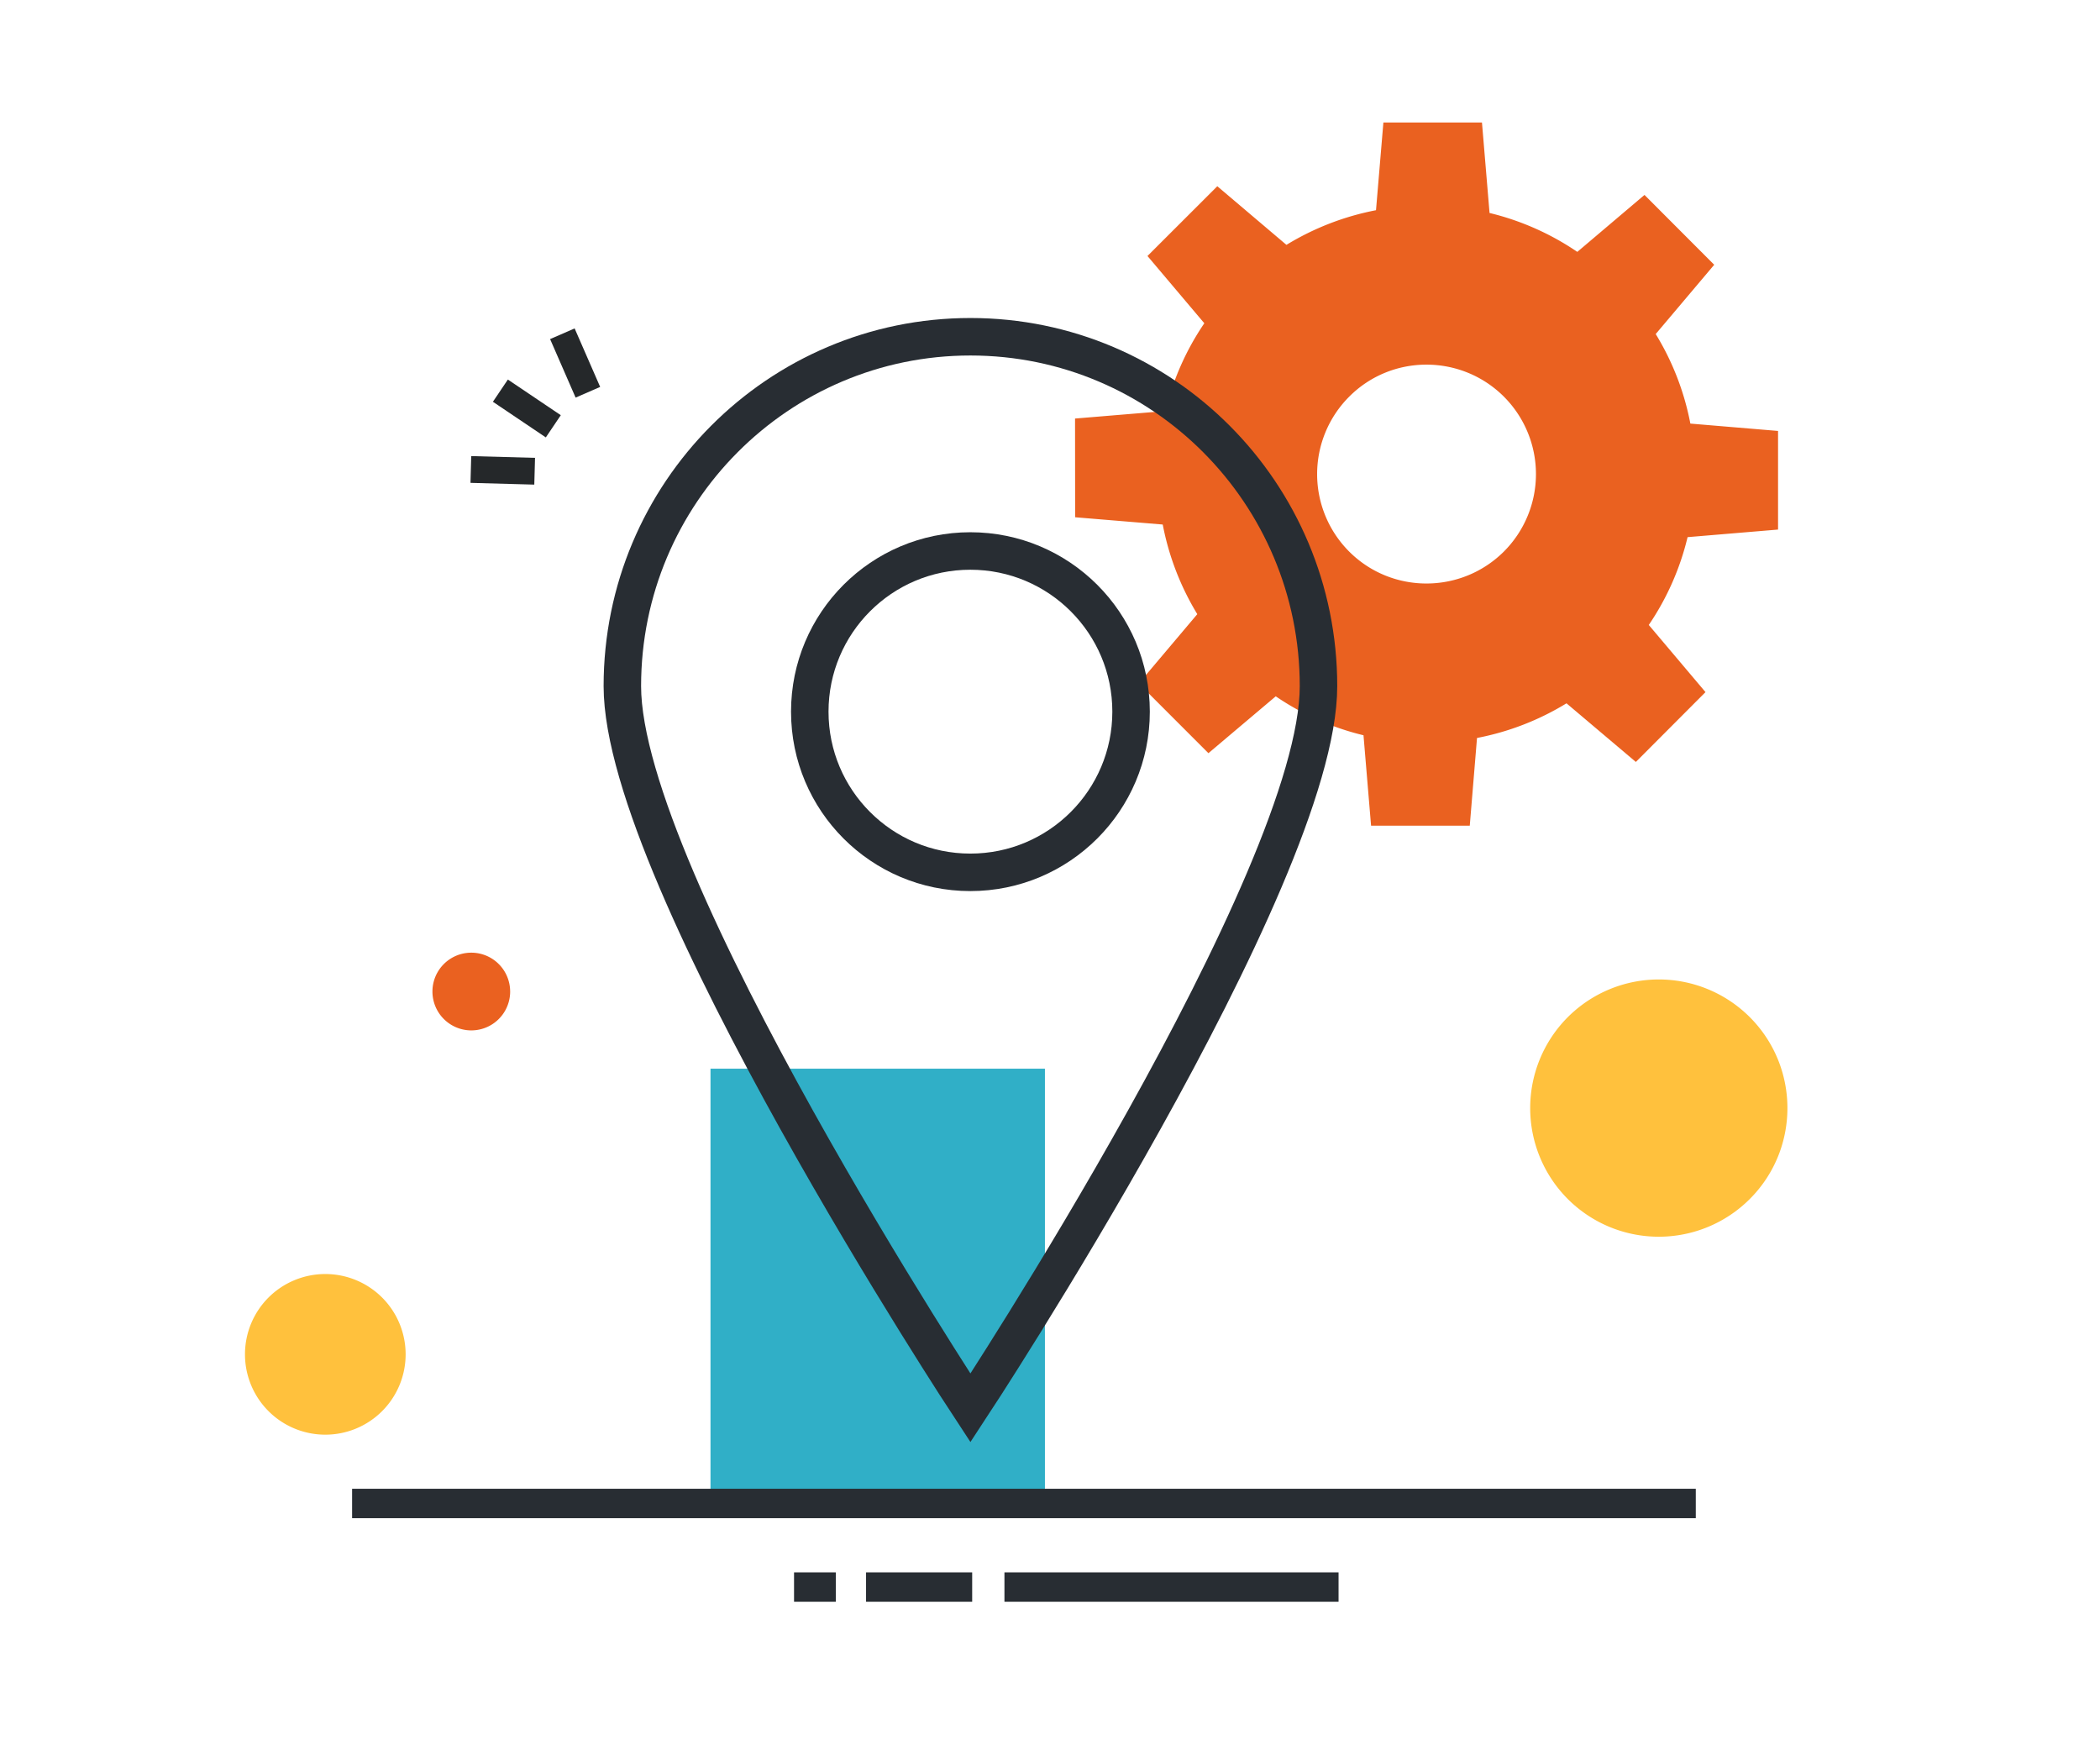
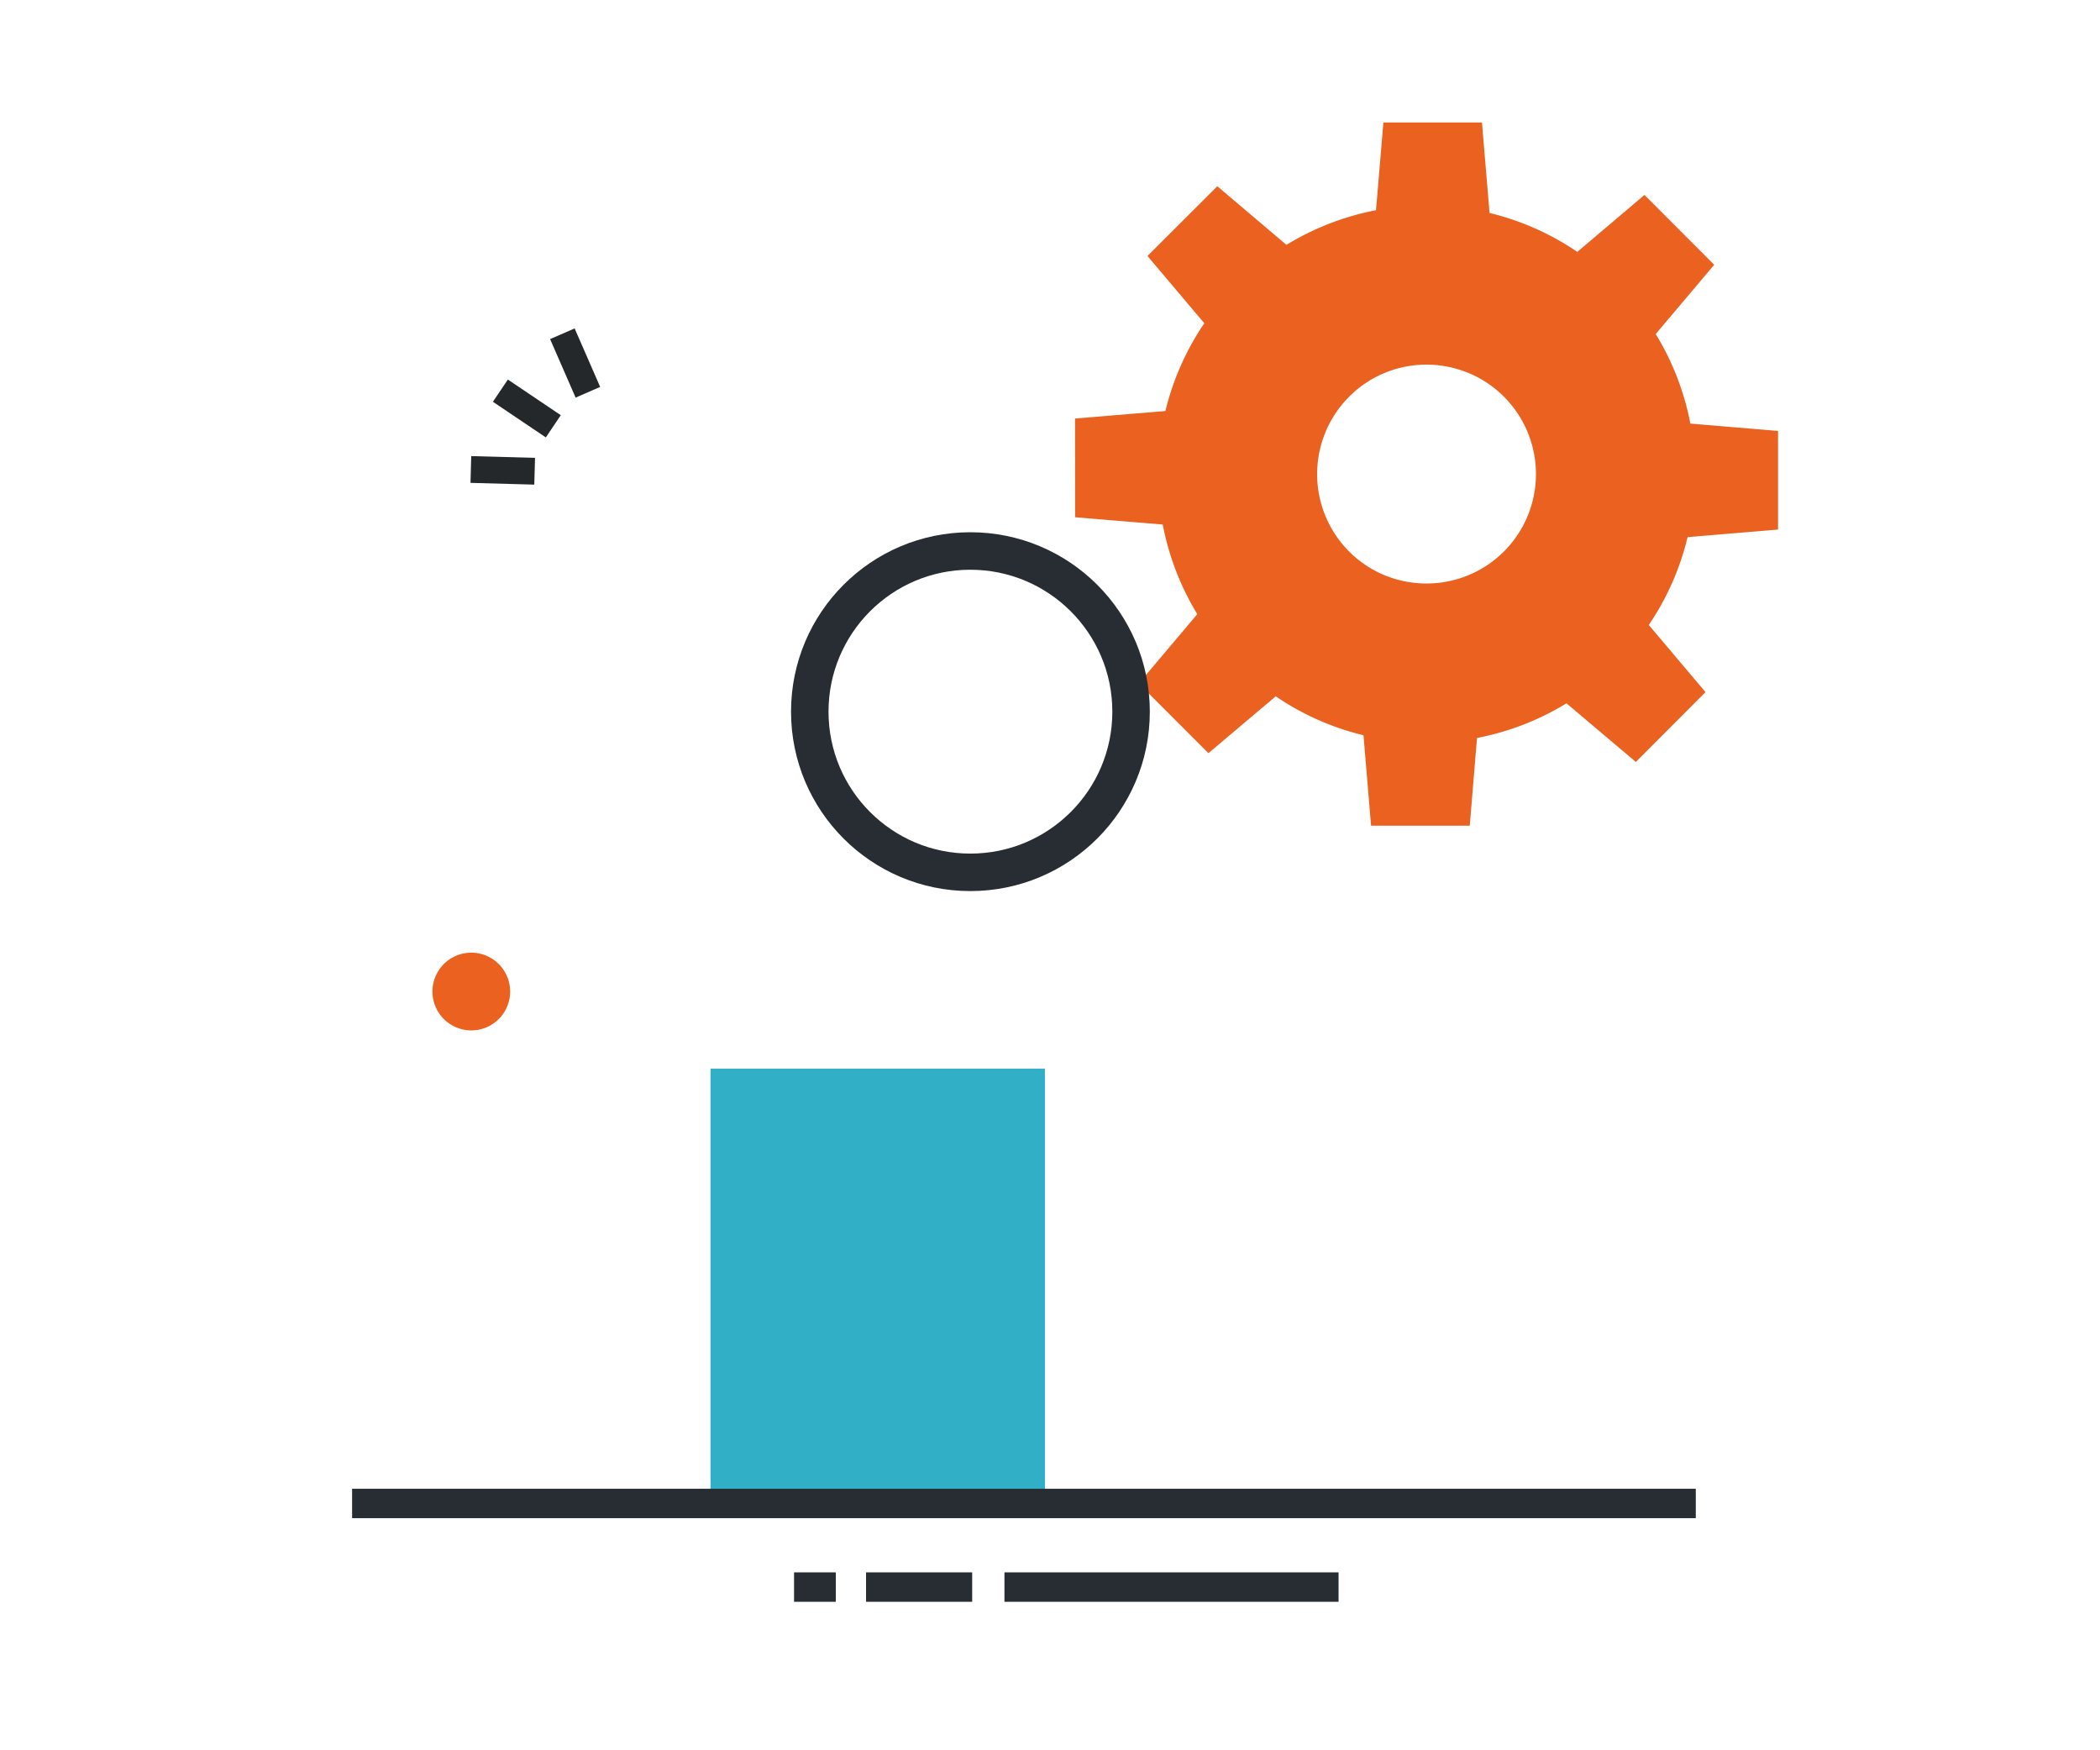
<svg xmlns="http://www.w3.org/2000/svg" width="120" height="100" viewBox="0 0 120 100">
  <g fill="none" fill-rule="evenodd">
    <path d="M0 0h120v100H0z" />
-     <path d="M99.986 68.505a7.352 7.352 0 0 1-10.397 0 7.355 7.355 0 0 1 .002-10.394 7.356 7.356 0 0 1 10.395 0c2.868 2.87 2.871 7.525 0 10.394Zm-78.151 5.628a4.594 4.594 0 0 0-6.492 0 4.59 4.59 0 1 0 6.492 0Z" fill="#FFC13D" />
    <path d="M29.152 56.65a2.22 2.22 0 1 1-4.441 0 2.22 2.22 0 0 1 4.44 0" fill="#EA6120" />
    <path d="m32.045 23.722-3.024-2.037-.855 1.27 3.024 2.036m-.617 1.168-3.646-.1-.042 1.529 3.646.1m3.764-5.582-1.459-3.342-1.402.61 1.458 3.343" fill="#25282A" />
    <path d="M85.942 22.667a6.26 6.26 0 0 1 0 8.839c-2.448 2.442-6.414 2.442-8.85.003a6.26 6.26 0 0 1 .004-8.845c2.432-2.442 6.398-2.442 8.846.003ZM69.56 10.64l-3.99 3.986 3.248 3.843a15.298 15.298 0 0 0-2.223 5.015l-5.164.429.005 5.64 5.006.415a15.42 15.42 0 0 0 1.975 5.121l-3.345 3.96 3.981 3.983 3.847-3.249a15.238 15.238 0 0 0 5.014 2.225l.433 5.165h5.64l.414-5.01a15.306 15.306 0 0 0 5.113-1.98l3.963 3.35 3.98-3.99-3.241-3.836a15.227 15.227 0 0 0 2.217-5.018l5.17-.433v-5.635l-5.011-.42a15.289 15.289 0 0 0-1.98-5.116l3.343-3.958-3.984-3.99-3.839 3.254a15.284 15.284 0 0 0-5.015-2.223L84.684 7h-5.633l-.422 5.01a15.4 15.4 0 0 0-5.118 1.98l-3.952-3.35Z" fill="#EA6120" />
    <path fill="#30AFC7" d="M40.6 85.538h19.11v-24.48H40.6z" />
    <path stroke="#282D33" stroke-width="1.681" d="M96.902 85.899H20.12m35.433 4.776h-6.064m27 0H57.397m-12.023 0h2.386" />
-     <path d="M75.343 39.201c0 11.025-19.89 41.239-19.89 41.239s-19.89-30.214-19.89-41.239c0-11.024 8.905-19.961 19.89-19.961 10.983 0 19.89 8.937 19.89 19.961Z" stroke="#282D33" stroke-width="2.142" />
-     <path d="M64.633 40.66c0 5.07-4.113 9.18-9.186 9.18-5.067 0-9.174-4.11-9.174-9.18 0-5.07 4.107-9.18 9.174-9.18 5.073 0 9.186 4.11 9.186 9.18Z" stroke="#282D33" stroke-width="2.142" />
+     <path d="M64.633 40.66c0 5.07-4.113 9.18-9.186 9.18-5.067 0-9.174-4.11-9.174-9.18 0-5.07 4.107-9.18 9.174-9.18 5.073 0 9.186 4.11 9.186 9.18" stroke="#282D33" stroke-width="2.142" />
  </g>
</svg>